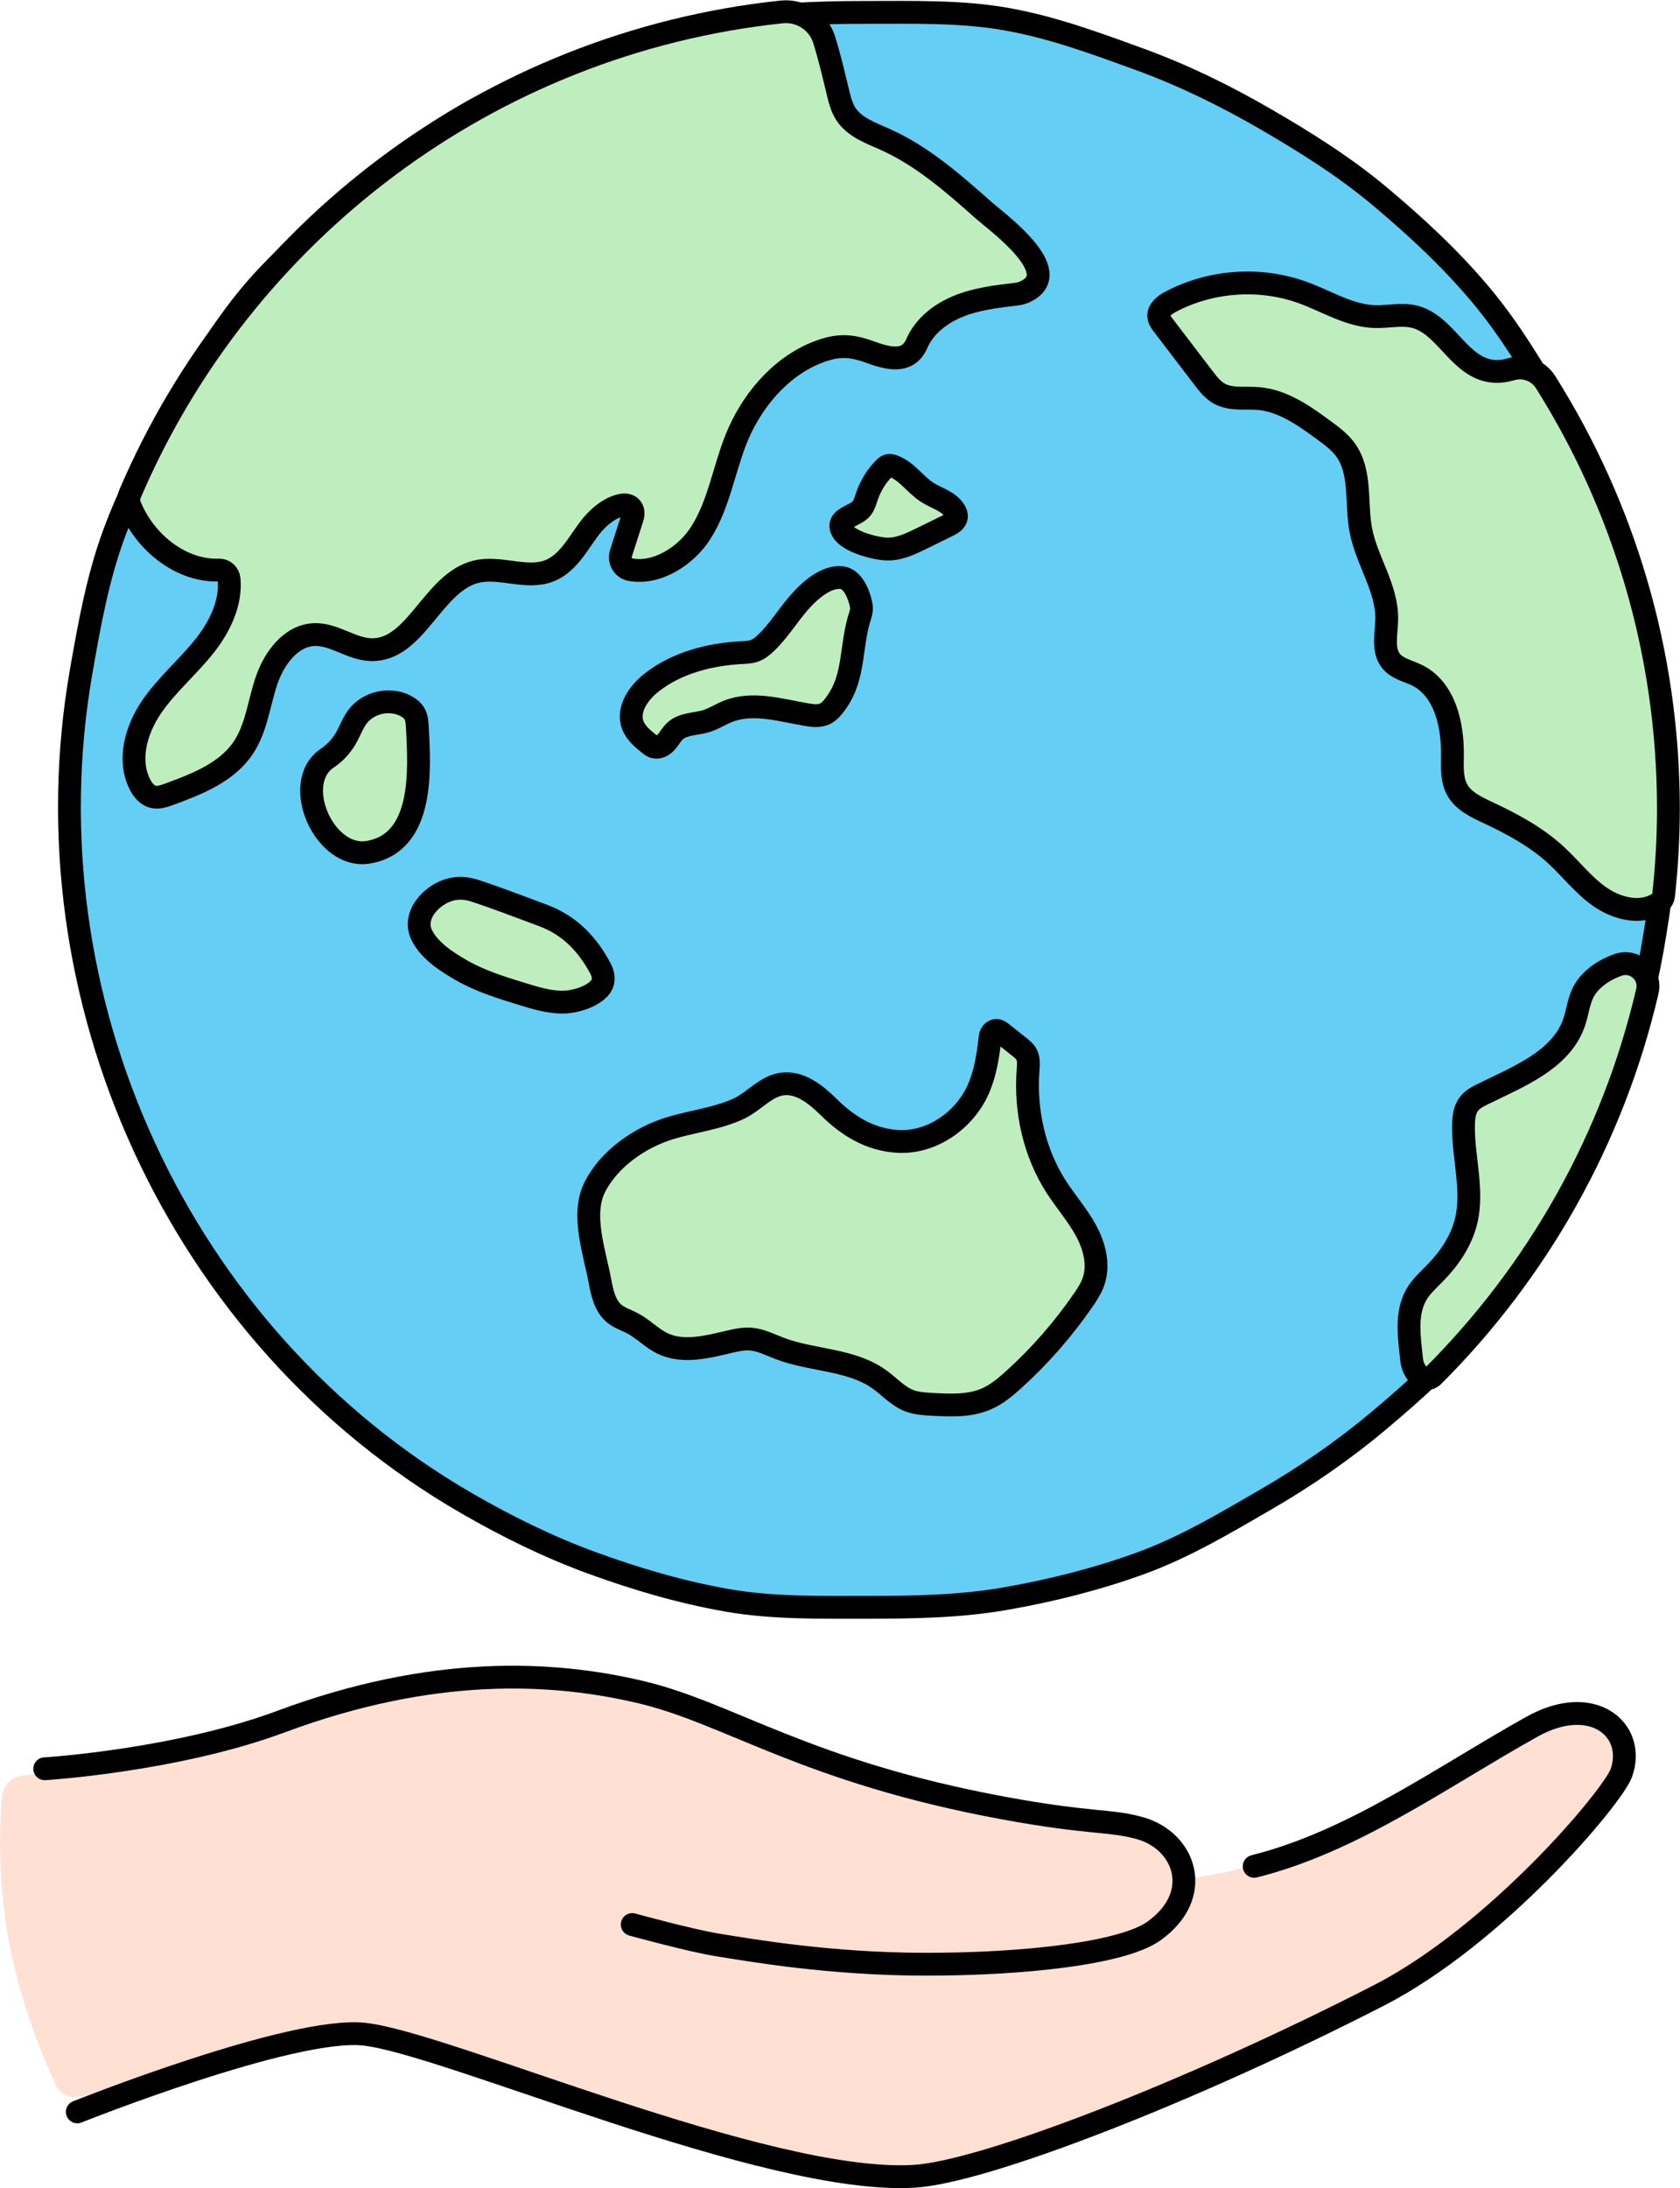
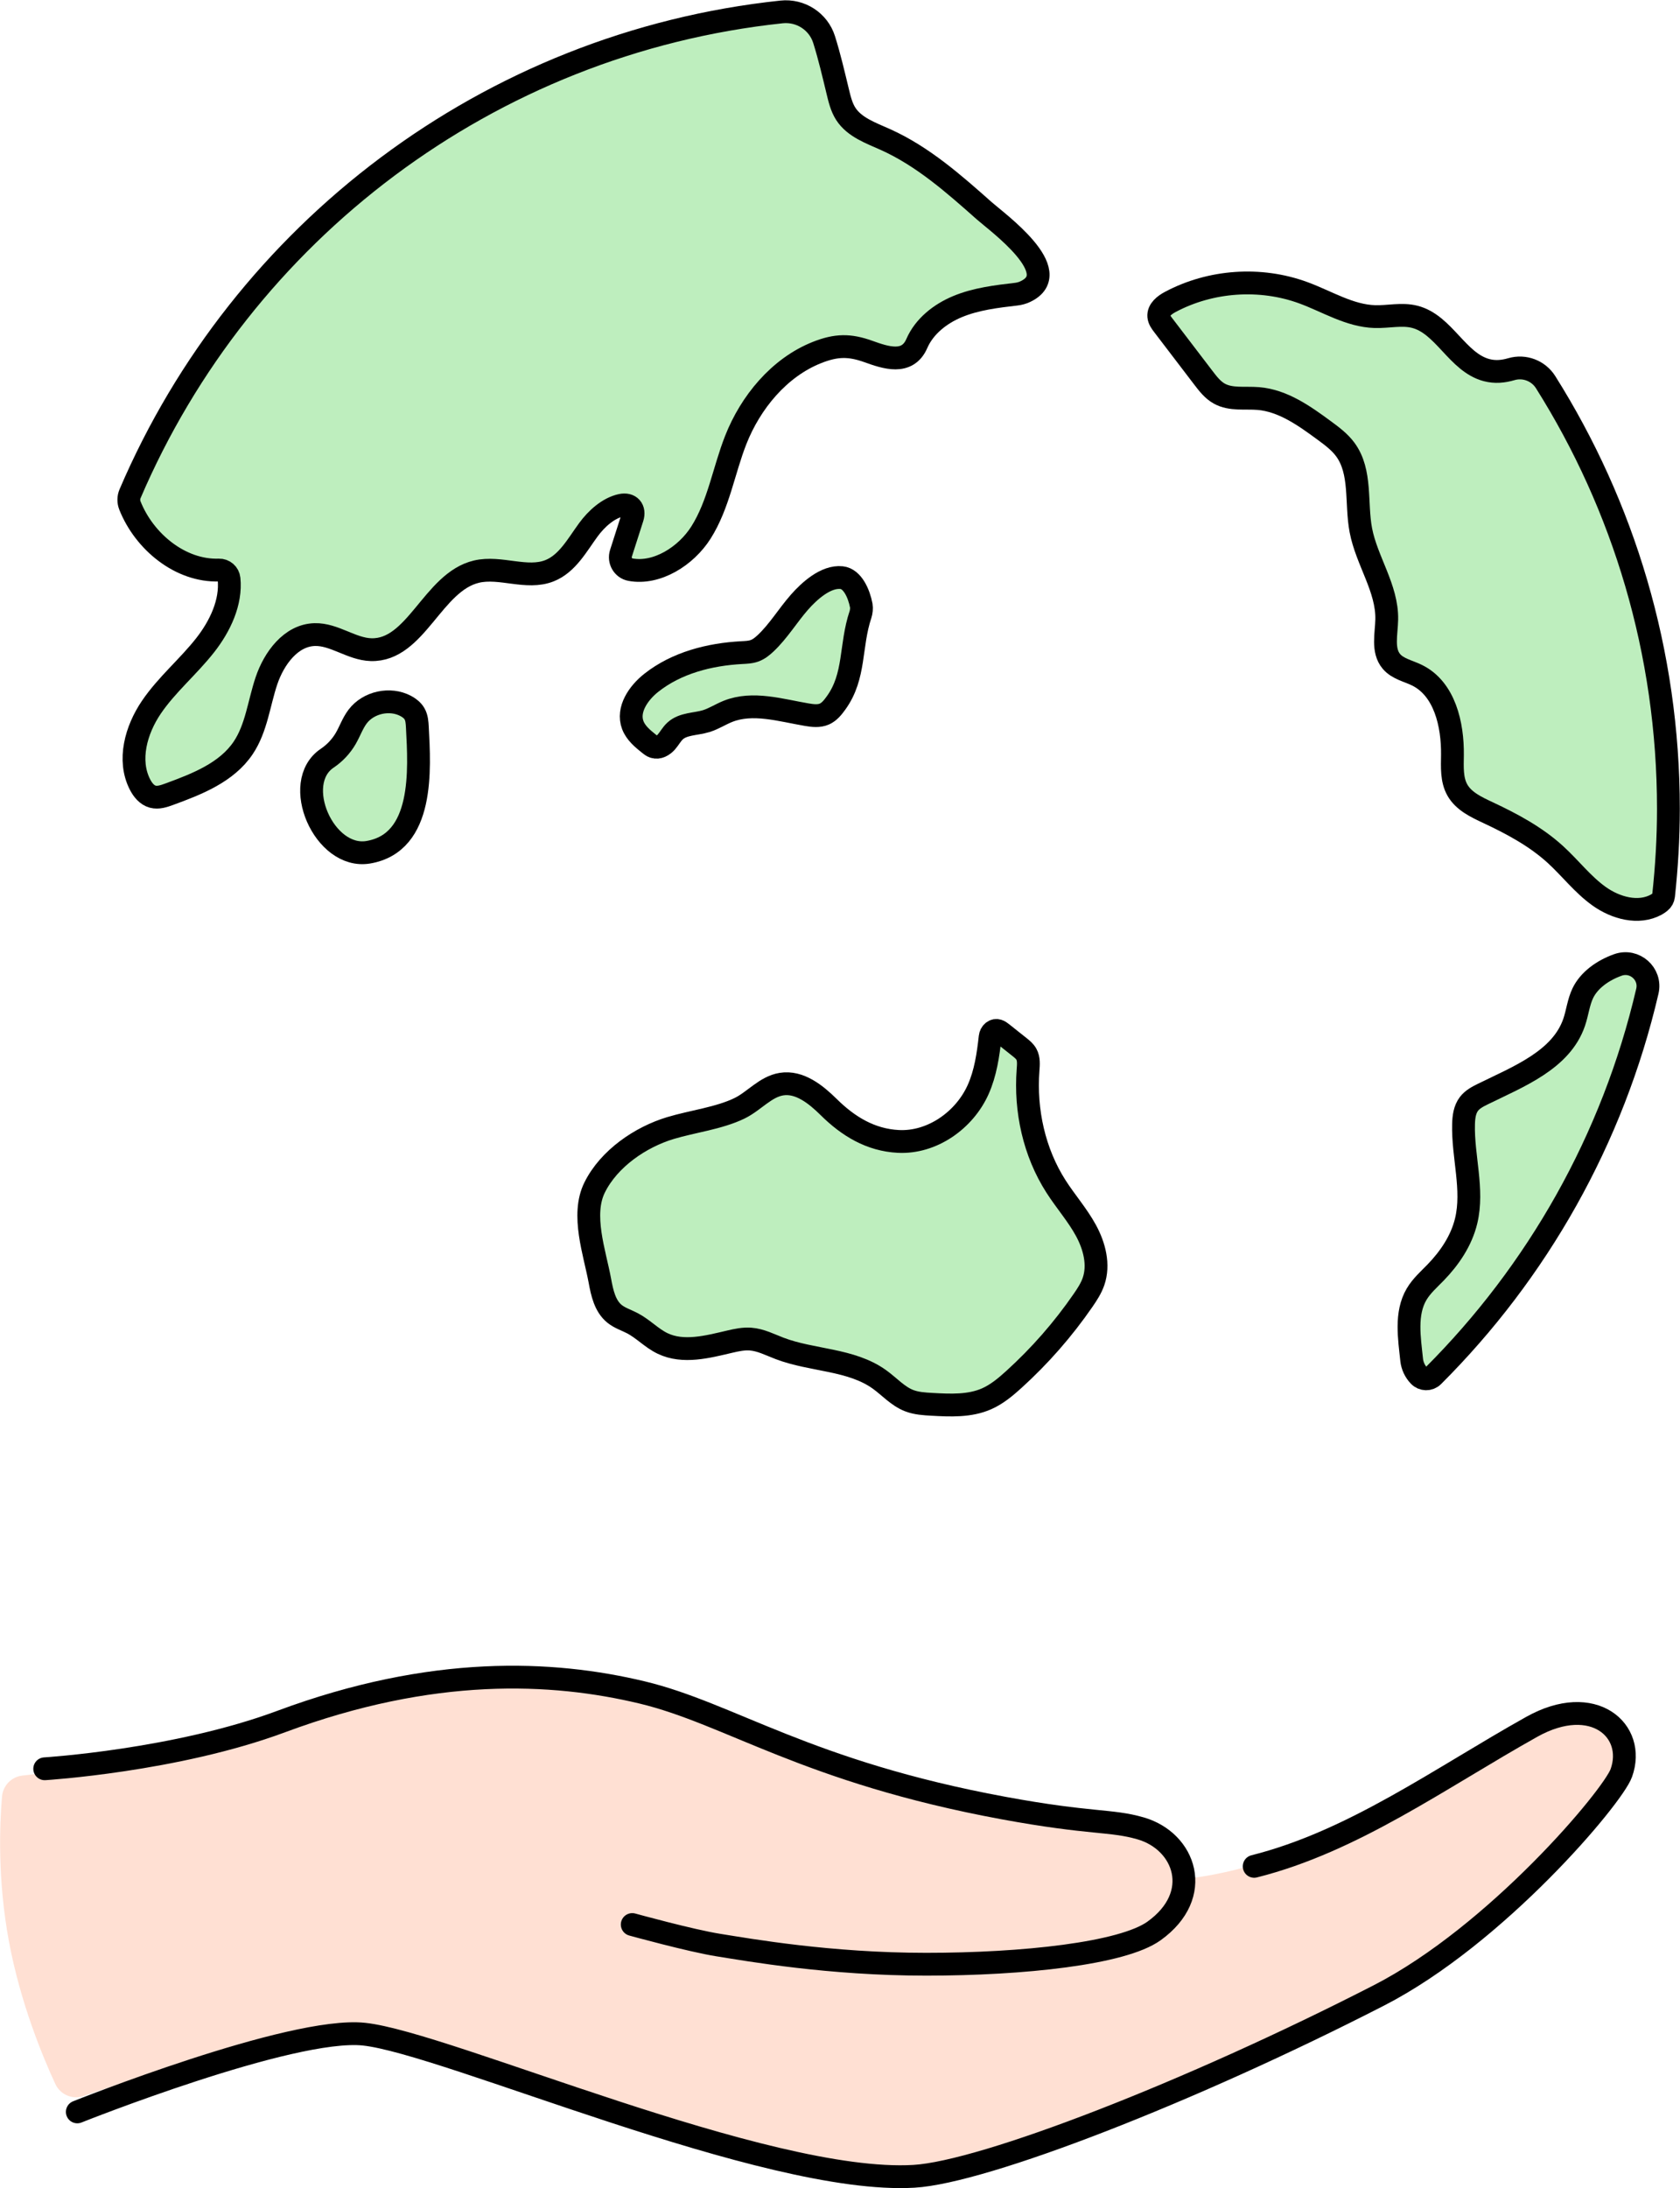
<svg xmlns="http://www.w3.org/2000/svg" width="7674" height="9992" viewBox="0 0 7674 9992">
  <g id="Group">
    <g id="g1">
      <g id="g2">
        <path id="Path" fill="#ffe0d3" stroke="none" d="M 7006.421 7874.749 C 6586.1 8109.986 6191.356 8397.959 5738.588 8511.85 C 5738.588 8511.85 5589.459 8560.481 5417.465 8579.385 C 5418.021 8470.869 5338.627 8372.81 5220.23 8338.507 C 5083.279 8298.828 4994.801 8319.594 4594.067 8245.693 C 3693.603 8079.638 3343.748 7813.659 2941.98 7717.513 C 2532.376 7619.49 1985.144 7593.54 1293.783 7850.67 C 925.636 7987.592 277.681 8089.897 103.243 8108.108 C 53.064 8113.348 13.585 8153.29 9.267 8203.557 C -1.686 8331.01 -11.678 8583.156 40.733 8865.201 C 92.885 9145.848 194.869 9391.773 252.759 9516.667 C 275.674 9566.102 332.553 9589.709 383.789 9571.164 C 603.146 9491.766 1407.195 9250.014 1672.351 9278.167 C 2049.117 9318.172 3508.11 9966.963 4184.39 9927.266 C 4504.567 9908.471 5447.201 9542.82 6307.496 9101.613 C 6846.052 8825.412 7376.756 8194.145 7415.669 8085.531 C 7484.944 7892.16 7287.963 7717.18 7006.421 7874.749 Z" />
        <g id="g3">
          <path id="path1" fill="none" stroke="#000000" stroke-width="104.167" stroke-linecap="round" stroke-linejoin="round" d="M 204.244 8077.183 C 204.244 8077.183 803.286 8040.388 1284.088 7861.568 C 1975.449 7604.438 2522.682 7630.388 2932.286 7728.411 C 3334.055 7824.558 3683.908 8090.536 4584.372 8256.59 C 4985.105 8330.49 5073.584 8309.726 5210.536 8349.405 C 5412.812 8408.008 5501.638 8652.663 5271.478 8817.735 C 5127.663 8920.883 4673.59 8969.729 4230.932 8969.729 C 3788.274 8969.729 3422.224 8904.586 3281.365 8882.234 C 3155.451 8862.254 2887.961 8788.396 2887.961 8788.396" />
          <path id="path2" fill="none" stroke="#000000" stroke-width="104.167" stroke-linecap="round" stroke-linejoin="round" d="M 353.097 9644.053 C 353.097 9644.053 1330.659 9253.812 1662.655 9289.064 C 2039.421 9329.069 3498.416 9977.861 4174.696 9938.164 C 4494.872 9919.369 5437.507 9553.718 6297.801 9112.511 C 6836.356 8836.309 7367.062 8205.042 7405.973 8096.429 C 7475.249 7903.058 7278.269 7728.076 6996.726 7885.646 C 6576.406 8120.883 6181.661 8408.855 5728.893 8522.747" />
        </g>
      </g>
      <g id="g4">
-         <path id="path3" fill="#64cef4" stroke="#000000" stroke-width="104.167" stroke-linecap="round" stroke-linejoin="round" d="M 7612.756 3697.32 C 7612.756 3480.898 7585.379 3270.107 7549.288 3064.023 C 7512.172 2852.087 7452.942 2649.164 7380.975 2451.479 C 7307.729 2250.284 7220.32 2057.934 7114.491 1875.02 C 7007.669 1690.39 6898.673 1506.678 6762.284 1344.305 C 6625.504 1181.464 6468.734 1035.941 6305.892 899.16 C 6143.521 762.775 5963.721 649.778 5779.091 542.958 C 5596.179 437.13 5406.411 343.867 5205.218 270.623 C 5007.536 198.655 4806.599 124.067 4594.664 86.951 C 4388.579 50.859 4174.44 56.573 3958.02 56.573 C 3741.598 56.573 3529.728 63.801 3323.645 99.892 C 3111.706 137.009 2908.045 197.404 2710.36 269.372 C 2509.165 342.619 2309.863 419.863 2126.949 525.692 C 1942.32 632.515 1777.931 769.235 1615.559 905.622 C 1452.717 1042.402 1286.407 1178.01 1149.626 1340.852 C 1013.239 1503.223 903.672 1687.681 796.851 1872.31 C 691.023 2055.223 591.031 2244 517.786 2445.193 C 445.821 2642.873 408.113 2852.821 370.997 3064.754 C 109.76 4556.433 815.543 6103.214 2129.988 6863.712 C 2312.9 6969.541 2504.662 7064.408 2705.855 7137.654 C 2903.538 7209.621 3109.409 7270.746 3321.344 7307.861 C 3527.428 7343.953 3741.597 7339.891 3958.02 7339.891 C 4174.439 7339.891 4387.254 7336.224 4593.337 7300.133 C 4805.273 7263.018 5012.842 7210.553 5210.526 7138.585 C 5411.722 7065.339 5595.155 6955.728 5778.068 6849.899 C 5962.699 6743.078 6136.364 6623.329 6298.736 6486.944 C 6461.578 6350.164 6619.056 6207.747 6755.836 6044.905 C 6892.222 5882.533 7013.273 5707.483 7120.094 5522.854 C 7225.922 5339.941 7307.419 5144.238 7380.665 4943.045 C 7452.632 4745.362 7511.244 4542.393 7548.359 4330.457 C 7584.451 4124.374 7612.756 3913.743 7612.756 3697.32 Z" />
        <g id="g5">
          <path id="path4" fill="#beeebe" stroke="#000000" stroke-width="104.167" stroke-linecap="round" stroke-linejoin="round" d="M 999.944 2603.164 C 1023.558 2602.361 1043.736 2619.749 1046.171 2643.25 C 1057.271 2750.386 1005.063 2859.908 937.178 2946.425 C 860.04 3044.734 761.939 3125.957 691.683 3229.298 C 621.42 3332.633 582.428 3471.233 639.443 3582.435 C 652.07 3607.062 671.043 3630.886 697.786 3638.057 C 722.561 3644.697 748.558 3635.777 772.649 3626.97 C 899.934 3580.429 1035.696 3527.437 1111.125 3414.837 C 1171.478 3324.749 1182.557 3211.591 1217.13 3108.808 C 1251.704 3006.031 1329.118 2900.758 1437.518 2897.832 C 1526.84 2895.415 1605.372 2964.011 1694.686 2966.701 C 1900.757 2972.911 1975.911 2657.558 2176.6 2610.35 C 2285.963 2584.625 2406.076 2647.702 2510.447 2606.125 C 2591.38 2573.894 2636.051 2489.659 2687.504 2419.361 C 2724.637 2368.633 2778.842 2319.946 2837.133 2307.337 C 2877.85 2298.529 2901.038 2325.143 2888.324 2364.813 C 2871.013 2418.829 2853.702 2472.842 2836.392 2526.856 C 2825.881 2559.648 2845.995 2594.996 2879.849 2601.301 C 2999.984 2623.674 3133.53 2540.228 3202.208 2431.403 C 3282.716 2303.843 3305.637 2149.271 3360.863 2008.906 C 3427.977 1838.316 3558.377 1678.545 3732.029 1609.675 C 3820.071 1574.751 3881.313 1574.544 3966.195 1604.966 C 4045.243 1633.302 4144.851 1667.754 4187.9 1568.63 C 4222.002 1490.113 4294.432 1433.226 4373.44 1400.28 C 4458.276 1364.912 4551.172 1353.961 4642.241 1343.294 C 4656.294 1341.649 4670.099 1337.892 4682.914 1331.897 C 4871.457 1243.72 4554.189 1014.286 4496.386 962.984 C 4357.085 839.352 4214.933 713.841 4045.082 637.423 C 3978.224 607.345 3902.982 581.457 3863.317 519.812 C 3842.973 488.206 3834.596 450.633 3825.717 414.116 C 3808.418 343.011 3789.536 260.688 3764.412 180.814 C 3738.28 97.741 3656.689 45.271 3570.089 54.46 C 2229.098 196.747 1104.266 1062.385 594.143 2254.498 C 586.756 2271.76 586.606 2291.281 593.534 2308.733 L 593.534 2308.733 C 659.561 2474.352 824.678 2609.124 999.944 2603.164 Z" />
          <path id="path5" fill="#beeebe" stroke="#000000" stroke-width="104.167" stroke-linecap="round" stroke-linejoin="round" d="M 7060.174 1745.191 C 7027.102 1692.681 6963.054 1668.4 6903.517 1685.903 C 6867.03 1696.631 6829.59 1700.459 6790.465 1690.15 C 6656.642 1654.884 6596.012 1480.404 6461.812 1446.592 C 6402.931 1431.759 6341.031 1447.554 6280.343 1445.784 C 6164.811 1442.421 6061.879 1376.604 5953.356 1336.82 C 5757.107 1264.867 5530.55 1280.469 5346.013 1378.637 C 5319.534 1392.731 5290.371 1414.884 5293.143 1444.756 C 5294.534 1459.759 5304.028 1472.601 5313.17 1484.577 C 5374.431 1564.829 5435.699 1645.082 5496.96 1725.334 C 5517.802 1752.635 5539.506 1780.696 5569.503 1797.426 C 5622.342 1826.9 5687.417 1814.912 5747.716 1819.898 C 5860.221 1829.188 5957.514 1898.562 6048.451 1965.455 C 6083.682 1991.376 6119.487 2017.854 6145.342 2053.135 C 6220.219 2155.306 6192.46 2297.049 6216.188 2421.481 C 6242.803 2561.058 6337.156 2686.439 6334.445 2828.505 C 6333.181 2894.744 6313.1 2970.287 6356.067 3020.709 C 6385.07 3054.753 6433.024 3063.773 6473.113 3083.599 C 6599.013 3145.877 6636.311 3307.923 6634.541 3448.375 C 6633.855 3502.779 6630.316 3560.582 6657.133 3607.918 C 6686.095 3659.061 6743.46 3685.775 6796.683 3710.715 C 6906.313 3762.087 7014.573 3820.002 7104.13 3901.487 C 7172.624 3963.798 7229.458 4039.254 7304.874 4092.98 C 7380.282 4146.707 7484.15 4175.366 7565.473 4131.099 C 7572.092 4127.492 7578.116 4123.046 7583.951 4118.333 C 7592.342 4111.555 7597.713 4101.709 7598.876 4090.985 C 7613.072 3960.266 7621.035 3827.685 7621.035 3693.188 C 7621.035 2977.247 7415.473 2309.322 7060.174 1745.191 Z" />
          <path id="path6" fill="#beeebe" stroke="#000000" stroke-width="104.167" stroke-linecap="round" stroke-linejoin="round" d="M 7230.138 4535.269 C 7210.097 4577.067 7205.516 4624.483 7190.506 4668.34 C 7131.525 4840.713 6936.487 4915.94 6772.981 4996.301 C 6749.657 5007.766 6725.794 5020.379 6709.985 5041.013 C 6690.312 5066.698 6686.129 5100.834 6685.26 5133.181 C 6681.304 5281.246 6731.821 5431.453 6697.182 5575.461 C 6675.534 5665.463 6621.759 5745.083 6557.229 5811.458 C 6526.712 5842.848 6493.196 5872.274 6470.894 5909.949 C 6418.792 5997.954 6437.952 6111.24 6448.26 6209.609 C 6451.124 6236.931 6463.106 6262.496 6482.054 6282.39 L 6482.25 6282.597 C 6499.443 6300.648 6528.146 6301.207 6545.789 6283.598 C 7021.636 5808.715 7367.195 5203.766 7524.912 4526.425 C 7543.354 4447.22 7466.654 4379.146 7390.08 4406.528 C 7320.104 4431.551 7258.243 4476.658 7230.138 4535.269 Z" />
          <path id="path7" fill="#beeebe" stroke="#000000" stroke-width="104.167" stroke-linecap="round" stroke-linejoin="round" d="M 1494.714 3462.36 C 1529.297 3439.134 1558.5 3407.952 1579.414 3371.926 C 1598.457 3339.118 1610.775 3302.317 1633.674 3272.071 C 1683.003 3206.909 1781.705 3185.354 1853.708 3224.02 C 1869.553 3232.528 1884.428 3243.934 1893.402 3259.519 C 1903.952 3277.841 1905.314 3299.847 1906.42 3320.96 C 1916.48 3512.637 1938.618 3848.487 1682.269 3891.819 C 1480.627 3925.902 1327.334 3574.774 1494.714 3462.36 Z" />
-           <path id="path8" fill="#beeebe" stroke="#000000" stroke-width="104.167" stroke-linecap="round" stroke-linejoin="round" d="M 2171.051 4068.254 C 2273.72 4102.028 2377.941 4142.353 2479.508 4180.094 C 2601.353 4225.37 2682.61 4309.83 2742.775 4422.686 C 2760.05 4455.09 2761.645 4489.421 2734.542 4516.546 C 2694.884 4556.233 2618.537 4577.314 2563.943 4576.343 C 2504.224 4575.283 2446.189 4557.679 2389.068 4540.227 C 2293.229 4510.944 2196.491 4481.282 2109.423 4431.668 C 2043.658 4394.195 1963.128 4342.688 1927.359 4272.033 C 1880.893 4180.203 1971.681 4085.561 2055.675 4062.75 C 2097.333 4051.437 2134.914 4056.366 2171.051 4068.254 Z" />
          <path id="path9" fill="#beeebe" stroke="#000000" stroke-width="104.167" stroke-linecap="round" stroke-linejoin="round" d="M 3062.771 5151.206 C 3163.531 5120.879 3284.579 5106.535 3378.11 5061.023 C 3444.894 5028.524 3496.25 4962.493 3569.577 4950.683 C 3651.75 4937.447 3726.367 4997.165 3785.566 5055.673 C 3873.923 5142.998 3976.246 5205.96 4103.662 5212.361 C 4257.404 5220.084 4405.132 5116.056 4468.048 4975.566 C 4501.714 4900.392 4513.736 4817.378 4522.824 4735.683 C 4523.879 4726.205 4528.063 4717.033 4535.614 4711.206 C 4551.704 4698.789 4565.689 4708.808 4577.371 4718.093 C 4603.661 4738.996 4629.95 4759.898 4656.241 4780.801 C 4668.328 4790.411 4680.72 4800.374 4688.253 4813.852 C 4700.312 4835.429 4697.854 4861.803 4695.995 4886.45 C 4682.052 5071.419 4723.733 5261.989 4823.758 5418.207 C 4867.431 5486.416 4921.681 5547.802 4960.441 5618.919 C 4999.201 5690.036 5021.489 5775.799 4994.896 5852.302 C 4984.16 5883.185 4966.061 5910.907 4947.51 5937.83 C 4856.435 6070.003 4750.021 6191.601 4631.091 6299.396 C 4593.197 6333.742 4553.312 6367.155 4506.5 6387.748 C 4429.251 6421.73 4341.327 6417.628 4257.067 6412.904 C 4221.635 6410.918 4185.506 6408.786 4152.445 6395.881 C 4100.634 6375.659 4062.478 6331.644 4017.301 6299.2 C 3887.269 6205.825 3711.255 6214.572 3561.604 6157.722 C 3517.636 6141.019 3474.713 6118.283 3427.798 6114.911 C 3396.512 6112.66 3365.317 6119.229 3334.775 6126.376 C 3232.584 6150.291 3121.197 6180.332 3026.581 6134.909 C 2976.91 6111.063 2938.241 6068.72 2889.519 6043 C 2862.092 6028.52 2831.503 6019.307 2807.347 5999.857 C 2763.403 5964.479 2750.392 5904.115 2740.18 5848.633 C 2716.655 5720.831 2653.967 5548.067 2716.186 5422.676 C 2781.971 5290.098 2925.965 5192.379 3062.771 5151.206 Z" />
-           <path id="path10" fill="#beeebe" stroke="#000000" stroke-width="104.167" stroke-linecap="round" stroke-linejoin="round" d="M 3936.747 2320.504 C 3949.043 2304.021 3954.16 2283.472 3960.851 2264.026 C 3977.061 2216.918 4004.06 2173.56 4039.185 2138.23 C 4044.298 2133.086 4049.88 2127.938 4056.867 2126.001 C 4064.523 2123.878 4072.69 2125.942 4080.162 2128.639 C 4142.337 2151.074 4180.534 2213.479 4236.359 2248.87 C 4279.975 2276.521 4337.024 2290.188 4362.227 2335.259 C 4366.549 2342.991 4369.749 2351.752 4368.837 2360.563 C 4366.842 2379.845 4347.159 2391.502 4329.76 2400.046 C 4289.698 2419.723 4249.636 2439.399 4209.572 2459.073 C 4160.899 2482.979 4110.024 2507.418 4055.797 2507.319 C 4002.969 2507.225 3877.428 2474.939 3848.648 2425.394 C 3813.312 2364.562 3908.296 2358.645 3936.747 2320.504 Z" />
          <path id="path11" fill="#beeebe" stroke="#000000" stroke-width="104.167" stroke-linecap="round" stroke-linejoin="round" d="M 3651.492 2750.321 C 3598.13 2811.137 3556.213 2882.003 3497.311 2937.469 C 3482.375 2951.531 3466.016 2964.759 3446.736 2971.773 C 3428.273 2978.488 3408.25 2979.117 3388.631 2980.173 C 3241.26 2988.093 3091.055 3026.433 2975.195 3117.853 C 2916.051 3164.523 2863.918 3240.466 2890.405 3310.997 C 2903.981 3347.146 2935.421 3373.066 2965.547 3397.223 C 2972.113 3402.485 2978.859 3407.852 2986.839 3410.523 C 3007.229 3417.355 3029.311 3404.673 3043.592 3388.597 C 3057.876 3372.523 3067.821 3352.711 3083.646 3338.153 C 3120.586 3304.178 3177.302 3307.76 3225.327 3293.178 C 3260.278 3282.565 3291.259 3261.854 3325.2 3248.354 C 3438.81 3203.168 3565.795 3243.36 3686.348 3263.752 C 3712.817 3268.23 3741.068 3271.523 3765.642 3260.707 C 3788.409 3250.686 3804.488 3230.08 3819.062 3209.921 C 3907.979 3086.913 3882.308 2950.155 3930.611 2806.013 C 3934.279 2795.066 3936.33 2776.906 3934.186 2765.561 C 3923.928 2711.297 3894.358 2643.094 3844.497 2637.756 C 3771.701 2629.963 3695.515 2700.148 3651.492 2750.321 Z" />
        </g>
      </g>
    </g>
  </g>
</svg>